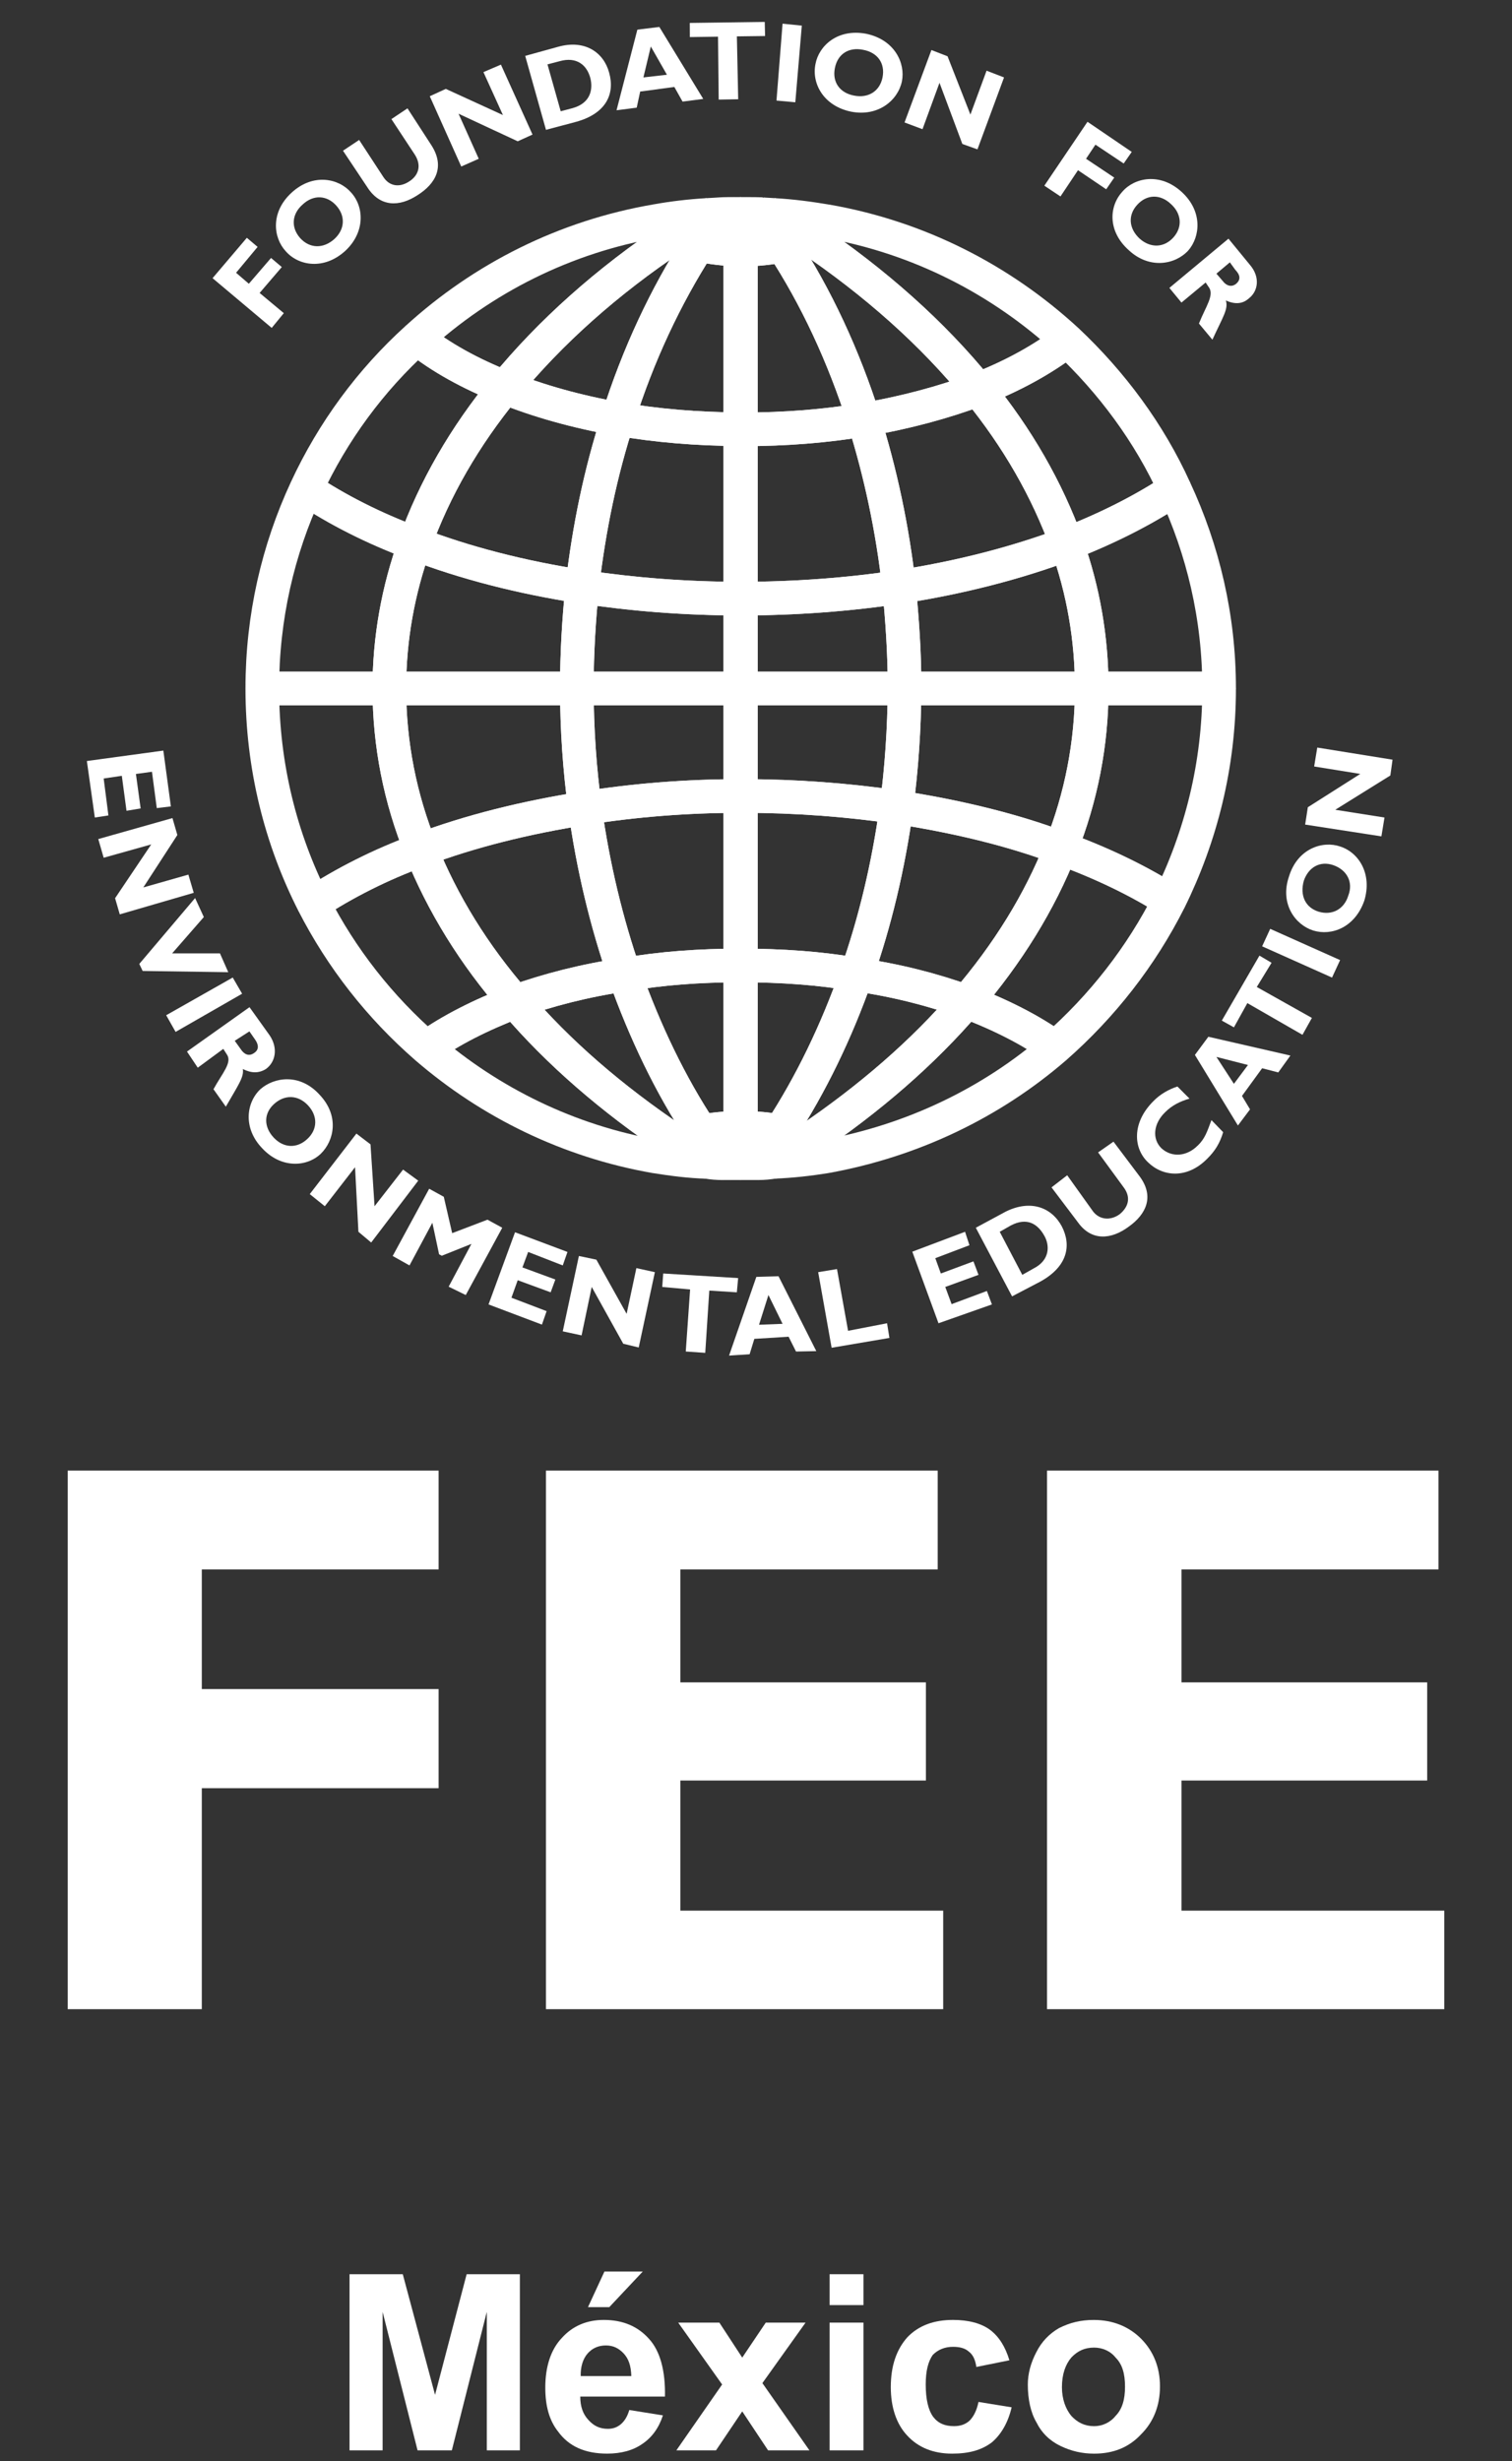
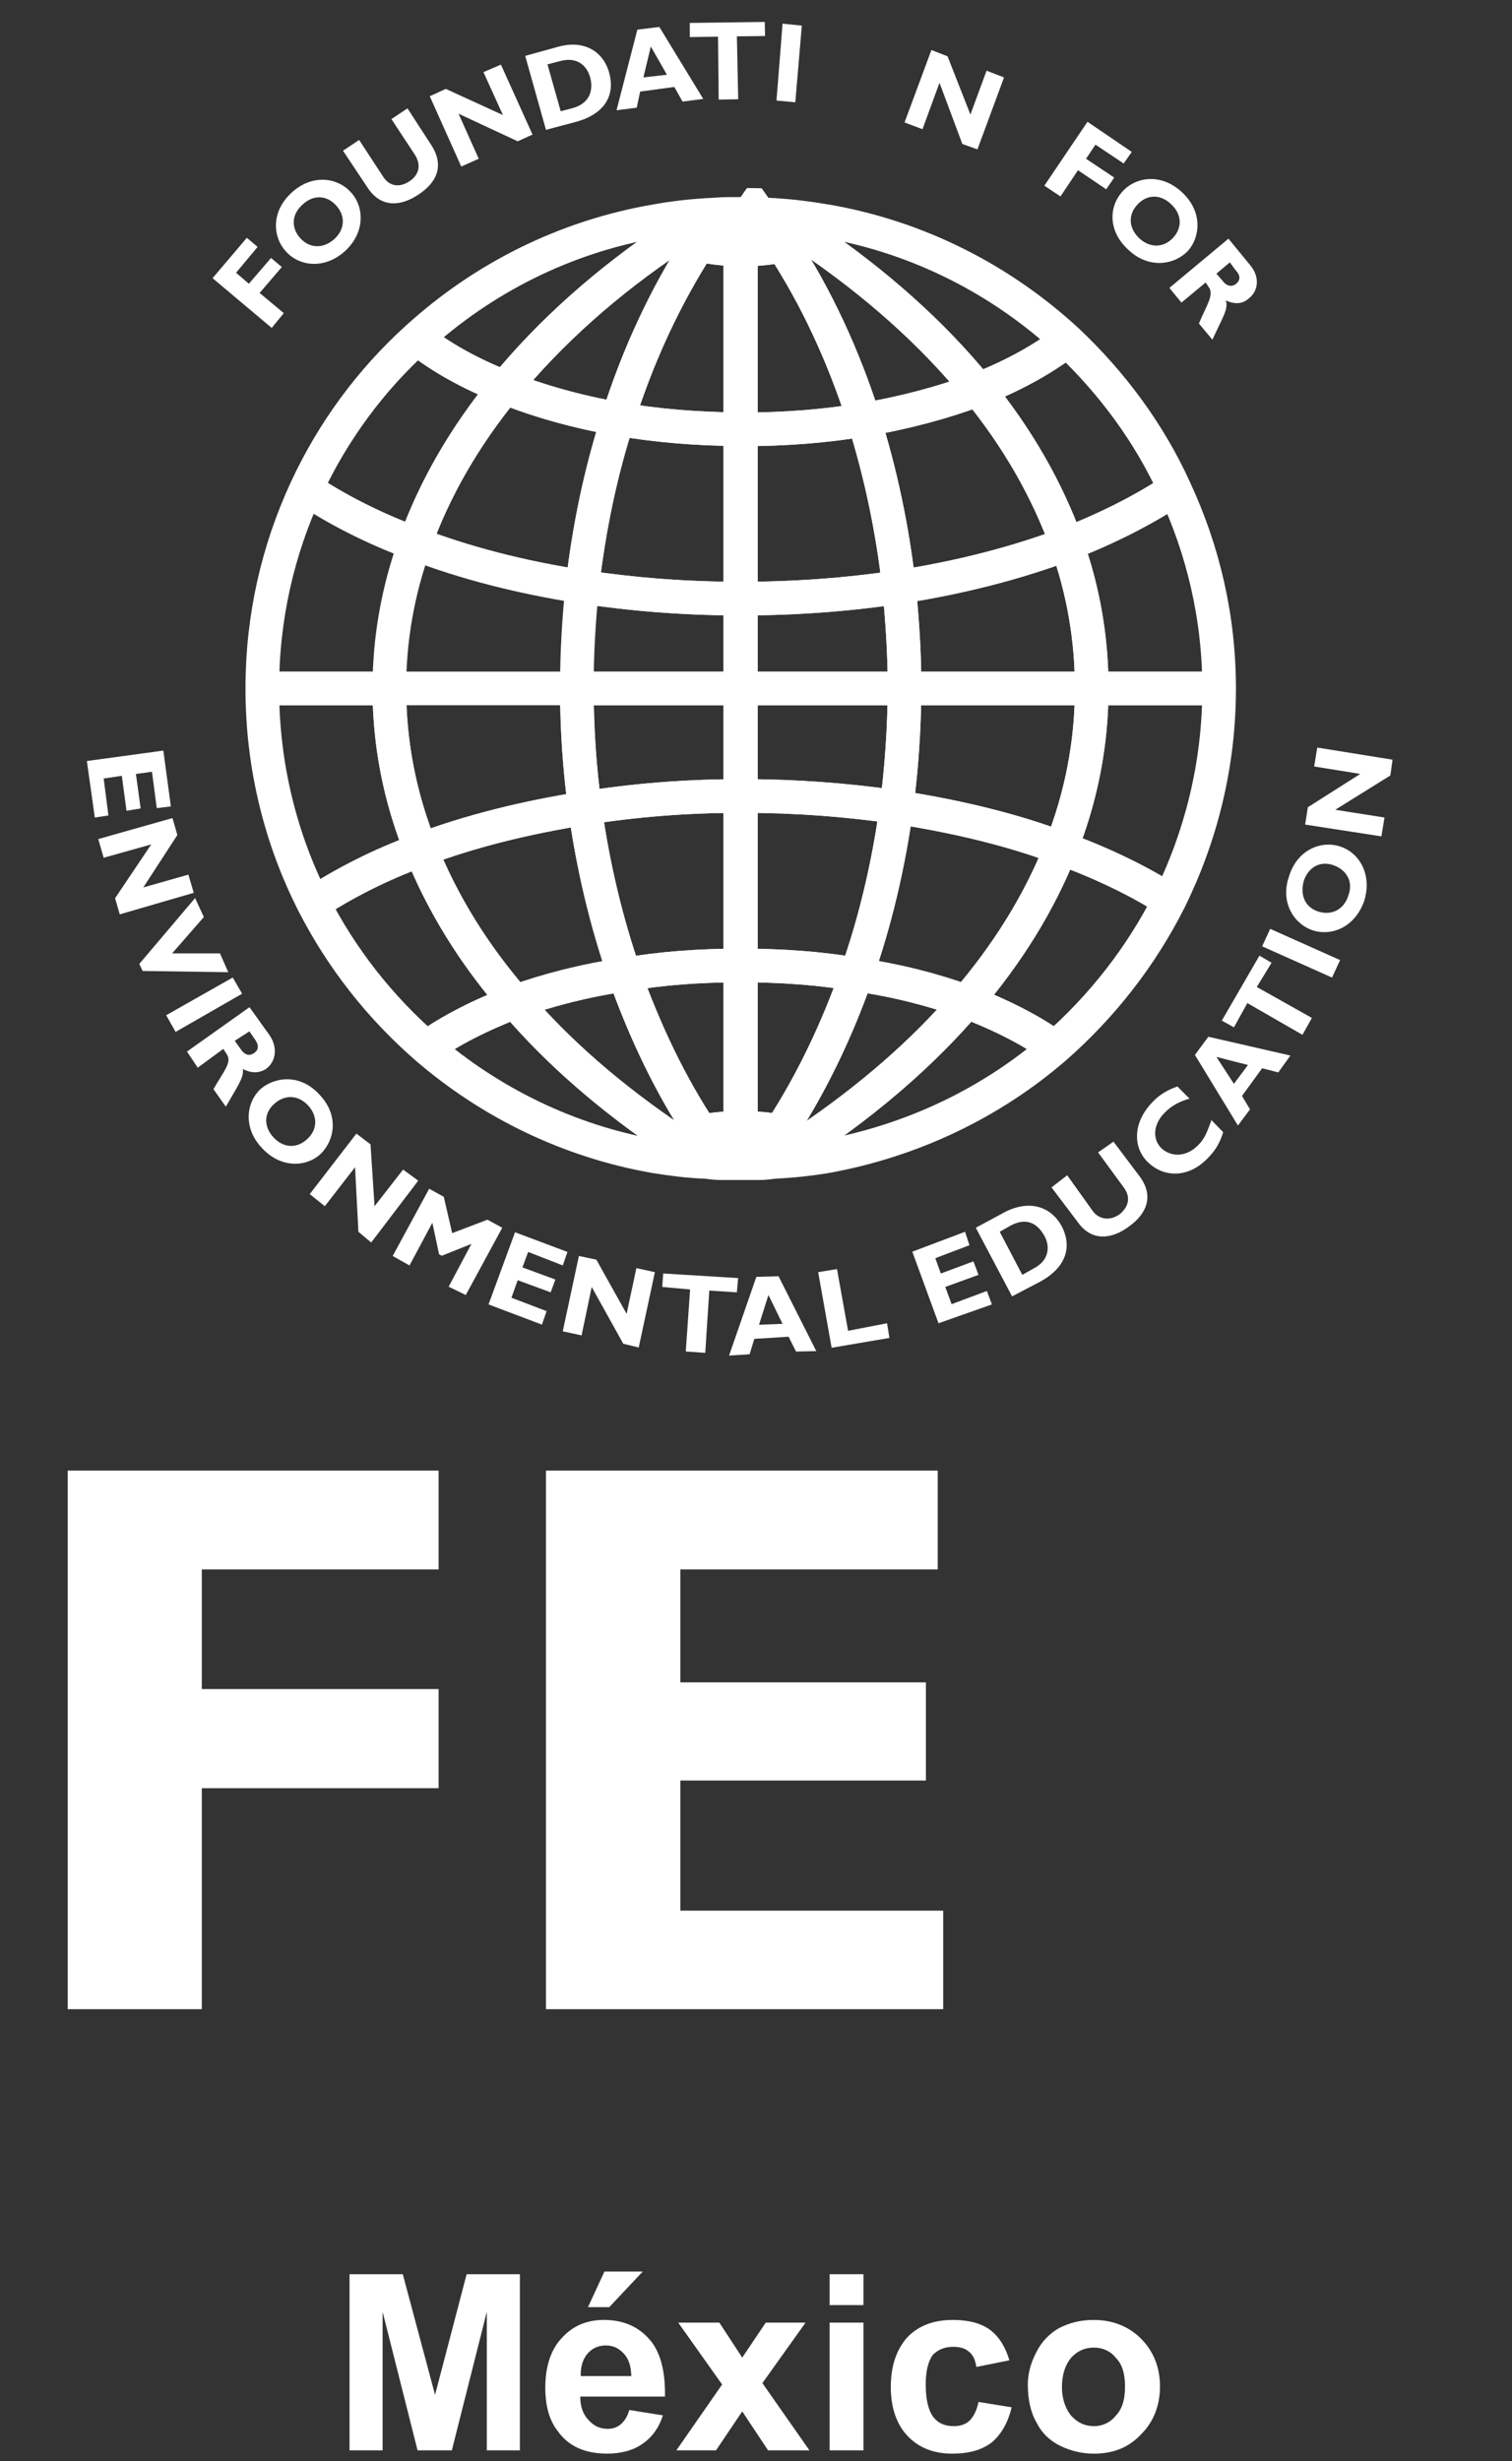
<svg xmlns="http://www.w3.org/2000/svg" version="1.2" baseProfile="tiny" id="Capa_1" x="0px" y="0px" width="67px" height="109px" viewBox="0 0 67 109" xml:space="preserve">
  <rect x="0" y="0" width="67" height="109" fill="#333333" stroke="none" />
  <g>
    <path fill="none" stroke="#040600" stroke-width="0.304" stroke-miterlimit="1" d="M53.839,30.608   c0,11.563-9.407,20.969-20.979,20.969c-11.586,0-20.982-9.405-20.982-20.969c0-11.599,9.396-20.984,20.982-20.984   C44.432,9.624,53.839,19.009,53.839,30.608z" />
    <polygon fill="#FFFFFF" points="11.415,10.935 10.461,12.081 11.027,12.567 12.01,11.425 12.487,11.828 11.504,12.975    12.576,13.869 12.04,14.523 9.419,12.32 10.938,10.532  " />
    <path fill="#FFFFFF" d="M15.287,11.122c-0.931,0.84-2.055,0.658-2.625,0.006c-0.563-0.61-0.682-1.742,0.271-2.606   c0.953-0.864,2.076-0.622,2.621,0C16.148,9.167,16.18,10.305,15.287,11.122 M13.41,9.058c-0.477,0.417-0.531,1.013-0.107,1.489   c0.42,0.462,1.019,0.477,1.507,0.045c0.477-0.432,0.506-1.027,0.089-1.489S13.887,8.611,13.41,9.058" />
    <path fill="#FFFFFF" d="M18.057,4.799l1.061,1.637c0.607,0.947,0.19,1.697-0.611,2.204c-0.816,0.536-1.67,0.536-2.236-0.357   l-1.072-1.608l0.715-0.477l1.072,1.639c0.268,0.417,0.715,0.476,1.132,0.208c0.387-0.238,0.596-0.668,0.268-1.189l-1.042-1.581   L18.057,4.799z" />
    <polygon fill="#FFFFFF" points="23.597,5.96 22.941,6.258 20.32,5.037 21.214,7.032 20.439,7.375 19.044,4.262 19.754,3.937    22.286,5.096 21.422,3.194 22.197,2.862  " />
    <path fill="#FFFFFF" d="M24.729,2.073c1.195-0.336,2.025,0.253,2.264,1.147c0.268,0.953-0.149,1.812-1.459,2.174l-1.34,0.357   l-0.921-3.276L24.729,2.073z M24.846,4.928l0.532-0.14c0.811-0.229,0.902-0.854,0.781-1.331c-0.149-0.565-0.596-0.965-1.37-0.744   L24.26,2.851L24.846,4.928z" />
    <path fill="#FFFFFF" d="M31.162,4.381L30.246,4.5l-0.364-0.648l-1.514,0.202l-0.154,0.714L27.32,4.884l0.923-3.571l0.974-0.119   L31.162,4.381z M28.839,2.059l-0.328,1.37l1.042-0.119L28.839,2.059z" />
    <polygon fill="#FFFFFF" points="33.902,1.595 32.653,1.611 32.711,4.396 31.847,4.411 31.817,1.624 30.569,1.642 30.566,1.016    33.887,0.971  " />
    <polygon fill="#FFFFFF" points="35.242,4.53 34.408,4.454 34.677,1.048 35.53,1.135  " />
-     <path fill="#FFFFFF" d="M37.715,4.946c-1.222-0.25-1.758-1.25-1.579-2.113c0.149-0.805,0.983-1.579,2.248-1.337   c1.267,0.265,1.743,1.307,1.581,2.11C39.785,4.454,38.906,5.178,37.715,4.946 M38.251,2.207c-0.641-0.132-1.132,0.183-1.255,0.805   c-0.126,0.617,0.212,1.102,0.846,1.221c0.633,0.127,1.142-0.19,1.265-0.804C39.23,2.805,38.889,2.326,38.251,2.207" />
    <polygon fill="#FFFFFF" points="43.313,6.615 42.644,6.377 41.631,3.667 40.878,5.722 40.082,5.424 41.273,2.216 41.988,2.493    43.001,5.074 43.717,3.131 44.491,3.429  " />
    <polygon fill="#FFFFFF" points="49.793,7.241 48.541,6.407 48.125,7.032 49.375,7.866 49.018,8.383 47.768,7.539 46.992,8.7    46.277,8.224 48.189,5.394 50.15,6.728  " />
    <path fill="#FFFFFF" d="M50.031,11.092c-0.953-0.84-0.895-1.948-0.299-2.6c0.537-0.626,1.668-0.864,2.621,0   c0.953,0.863,0.834,1.995,0.299,2.606C52.057,11.738,50.924,11.917,50.031,11.092 M51.877,9.028   c-0.477-0.447-1.072-0.417-1.488,0.047c-0.418,0.458-0.37,1.054,0.119,1.501c0.477,0.418,1.072,0.402,1.488-0.06   C52.414,10.049,52.354,9.452,51.877,9.028" />
    <path fill="#FFFFFF" d="M55.393,11.738c0.457,0.536,0.357,1.162-0.051,1.475c-0.267,0.245-0.605,0.283-1.021,0.094   c0.118,0.382-0.132,0.725-0.597,1.738l-0.596-0.715c0.297-0.756,0.715-1.281,0.416-1.639l-0.119-0.179l-1.072,0.889l-0.535-0.65   l2.618-2.18L55.393,11.738z M53.902,12.12l0.287,0.333c0.131,0.179,0.369,0.298,0.594,0.11c0.191-0.17,0.191-0.369-0.047-0.616   l-0.238-0.328L53.902,12.12z" />
    <polygon fill="#FFFFFF" points="4.202,36.208 3.849,33.705 7.238,33.243 7.572,35.716 6.947,35.79 6.734,34.181 6.023,34.278    6.232,35.805 5.606,35.909 5.398,34.36 4.594,34.479 4.804,36.115  " />
    <polygon fill="#FFFFFF" points="5.307,40.496 5.1,39.781 6.702,37.398 4.594,37.989 4.355,37.161 7.642,36.232 7.859,36.982    6.351,39.304 8.347,38.736 8.585,39.542  " />
    <polygon fill="#FFFFFF" points="6.321,43.003 6.172,42.692 8.645,39.774 9.032,40.615 7.628,42.224 9.747,42.224 10.115,43.058     " />
    <polygon fill="#FFFFFF" points="7.781,45.702 7.364,44.964 10.313,43.294 10.729,44.011  " />
    <path fill="#FFFFFF" d="M11.951,45.858c0.387,0.579,0.248,1.19-0.169,1.488c-0.307,0.19-0.635,0.195-1.022,0   c0.06,0.358-0.208,0.716-0.753,1.668L9.46,48.241c0.39-0.715,0.853-1.192,0.584-1.554l-0.149-0.233l-1.132,0.833l-0.477-0.714   l2.77-1.966L11.951,45.858z M10.402,46.096l0.268,0.373c0.14,0.218,0.357,0.341,0.596,0.163c0.208-0.136,0.208-0.357,0.03-0.601   l-0.244-0.352L10.402,46.096z" />
    <path fill="#FFFFFF" d="M11.623,50.861c-0.864-0.894-0.715-2.025-0.085-2.621c0.611-0.537,1.746-0.715,2.617,0.238   c0.894,0.938,0.655,2.04,0.06,2.621C13.589,51.695,12.457,51.755,11.623,50.861 M13.648,48.955c-0.447-0.476-1.042-0.48-1.503-0.06   c-0.463,0.417-0.463,1.012-0.016,1.489c0.447,0.477,1.042,0.483,1.489,0.06C14.071,50.027,14.091,49.432,13.648,48.955" />
    <polygon fill="#FFFFFF" points="16.448,55.03 15.882,54.555 15.733,51.695 14.393,53.423 13.726,52.886 15.793,50.206    16.418,50.683 16.597,53.423 17.861,51.8 18.533,52.291  " />
    <polygon fill="#FFFFFF" points="21.601,54.019 22.256,54.376 20.639,57.356 19.881,56.986 20.89,55.091 19.576,55.616    19.457,55.553 19.159,54.155 18.146,56.045 17.401,55.627 19.018,52.648 19.665,53.005 20.037,54.615  " />
    <polygon fill="#FFFFFF" points="24.014,58.666 21.648,57.772 22.822,54.576 25.146,55.448 24.937,56.045 23.404,55.448    23.15,56.133 24.609,56.669 24.401,57.236 22.941,56.7 22.663,57.475 24.222,58.07  " />
    <polygon fill="#FFFFFF" points="28.303,59.679 27.618,59.513 26.22,56.998 25.771,59.143 24.937,58.964 25.652,55.627    26.426,55.789 27.767,58.189 28.199,56.164 29.019,56.343  " />
    <polygon fill="#FFFFFF" points="32.651,57.236 31.43,57.159 31.251,59.917 30.388,59.857 30.58,57.109 29.345,56.998    29.389,56.402 32.709,56.605  " />
    <path fill="#FFFFFF" d="M36.172,59.84l-0.899,0.018l-0.328-0.655l-1.519,0.094l-0.209,0.681l-0.911,0.06l1.209-3.486l0.983-0.028   L36.172,59.84z M34.051,57.355l-0.417,1.317l1.043-0.04L34.051,57.355z" />
    <polygon fill="#FFFFFF" points="39.412,59.256 36.851,59.691 36.255,56.343 37.089,56.206 37.58,58.94 39.308,58.606  " />
    <polygon fill="#FFFFFF" points="43.954,57.772 41.587,58.606 40.426,55.436 42.764,54.555 42.958,55.15 41.445,55.724    41.691,56.402 43.135,55.865 43.359,56.462 41.887,56.998 42.168,57.759 43.731,57.177  " />
    <path fill="#FFFFFF" d="M44.567,53.661c1.114-0.55,2.039-0.179,2.485,0.656c0.443,0.863,0.238,1.788-0.953,2.443l-1.252,0.655   l-1.607-3.039L44.567,53.661z M45.3,56.462l0.502-0.283c0.734-0.373,0.714-1.028,0.476-1.445c-0.297-0.536-0.775-0.834-1.488-0.458   L44.3,54.555L45.3,56.462z" />
    <path fill="#FFFFFF" d="M49.341,50.563l1.167,1.549c0.654,0.893,0.272,1.668-0.477,2.205c-0.793,0.596-1.668,0.655-2.264-0.179   l-1.172-1.55l0.695-0.536l1.15,1.608c0.279,0.357,0.756,0.417,1.172,0.119c0.357-0.291,0.537-0.715,0.18-1.192l-1.133-1.548   L49.341,50.563z" />
    <path fill="#FFFFFF" d="M54.201,50.144c-0.145,0.479-0.35,0.822-0.708,1.177c-0.901,0.91-1.979,0.791-2.628,0.151   c-0.646-0.617-0.715-1.744,0.238-2.696c0.297-0.312,0.698-0.536,1.072-0.655l0.535,0.536c-0.416,0.119-0.773,0.297-1.072,0.595   c-0.535,0.512-0.596,1.191-0.169,1.608c0.464,0.417,1.122,0.358,1.599-0.119c0.33-0.306,0.429-0.642,0.614-1.132L54.201,50.144z" />
    <path fill="#FFFFFF" d="M57.18,46.75l-0.537,0.747l-0.715-0.185l-0.893,1.226l0.357,0.595l-0.537,0.714l-1.906-3.125l0.596-0.805   L57.18,46.75z M53.902,46.81l0.775,1.192l0.623-0.834L53.902,46.81z" />
    <polygon fill="#FFFFFF" points="56.346,42.641 55.691,43.713 58.133,45.083 57.715,45.831 55.273,44.427 54.678,45.5    54.141,45.202 55.809,42.324  " />
    <polygon fill="#FFFFFF" points="59.383,42.522 59.025,43.296 55.928,41.912 56.285,41.138  " />
    <path fill="#FFFFFF" d="M60.455,39.89c-0.416,1.188-1.445,1.572-2.264,1.322c-0.802-0.253-1.488-1.192-1.072-2.397   c0.379-1.237,1.49-1.591,2.264-1.325C60.217,37.756,60.813,38.708,60.455,39.89 M57.775,39.007c-0.18,0.644,0.059,1.183,0.654,1.37   c0.596,0.179,1.133-0.104,1.318-0.715c0.23-0.597-0.066-1.134-0.662-1.344C58.49,38.113,57.981,38.411,57.775,39.007" />
    <polygon fill="#FFFFFF" points="61.707,33.646 61.609,34.346 59.169,35.864 61.35,36.208 61.213,37.042 57.834,36.52    57.953,35.752 60.277,34.276 58.233,33.947 58.371,33.109  " />
    <path fill="none" stroke="#FFFFFF" stroke-width="1.49" stroke-miterlimit="1" d="M48.377,30.489L48.377,30.489h5.645   c0-3.157-0.715-6.136-1.965-8.817c-1.371,0.908-2.979,1.728-4.786,2.425C48.006,26.145,48.377,28.288,48.377,30.489z" />
    <path fill="none" stroke="#FFFFFF" stroke-width="1.49" stroke-miterlimit="1" d="M47.012,37.563   c1.828,0.665,3.436,1.444,4.807,2.313c1.397-2.834,2.203-5.992,2.203-9.387h-5.645C48.377,32.93,47.911,35.303,47.012,37.563z" />
    <path fill="none" stroke="#FFFFFF" stroke-width="1.49" stroke-miterlimit="1" d="M40.082,30.414c0,0.015,0,0.06,0,0.075h8.295   l0,0c0-2.201-0.371-4.344-1.106-6.392c-2.229,0.836-4.737,1.487-7.433,1.899C39.979,27.436,40.082,28.897,40.082,30.414z" />
    <path fill="none" stroke="#FFFFFF" stroke-width="1.49" stroke-miterlimit="1" d="M39.727,35.745   c2.636,0.403,5.121,0.998,7.285,1.818c0.899-2.26,1.365-4.633,1.365-7.074h-8.295C40.074,32.286,39.948,34.056,39.727,35.745z" />
    <path fill="none" stroke="#FFFFFF" stroke-width="1.49" stroke-miterlimit="1" d="M32.83,30.489h7.252c0-0.015,0-0.06,0-0.075   c0-1.519-0.104-2.979-0.244-4.417c-2.213,0.334-4.565,0.515-7.008,0.515V30.489z" />
    <path fill="none" stroke="#FFFFFF" stroke-width="1.49" stroke-miterlimit="1" d="M32.83,30.489v4.765c0.032,0,0.078,0,0.119,0   c2.353,0,4.616,0.178,6.777,0.491c0.222-1.689,0.348-3.459,0.355-5.256H32.83L32.83,30.489z" />
    <path fill="none" stroke="#FFFFFF" stroke-width="1.49" stroke-miterlimit="1" d="M17.252,30.489   c0-2.205,0.387-4.349,1.132-6.414c-1.826-0.675-3.455-1.509-4.816-2.417c-1.25,2.69-1.945,5.674-1.945,8.832H17.252L17.252,30.489z   " />
    <path fill="none" stroke="#FFFFFF" stroke-width="1.49" stroke-miterlimit="1" d="M17.252,30.489h-5.629   c0,3.44,0.814,6.665,2.264,9.517c1.37-0.894,2.962-1.713,4.766-2.368C17.729,35.358,17.252,32.962,17.252,30.489z" />
-     <path fill="none" stroke="#FFFFFF" stroke-width="1.49" stroke-miterlimit="1" d="M25.563,30.414   c0-1.517,0.089-2.979,0.238-4.426c-2.71-0.417-5.212-1.063-7.417-1.913c-0.745,2.065-1.132,4.209-1.132,6.414l0,0h8.31   C25.563,30.474,25.563,30.429,25.563,30.414z" />
    <path fill="none" stroke="#FFFFFF" stroke-width="1.49" stroke-miterlimit="1" d="M25.563,30.489h-8.31   c0,2.473,0.477,4.87,1.4,7.148c2.174-0.821,4.617-1.43,7.268-1.847C25.686,34.062,25.563,32.307,25.563,30.489z" />
    <path fill="none" stroke="#FFFFFF" stroke-width="1.49" stroke-miterlimit="1" d="M32.8,30.489v-3.977   c-2.442,0-4.791-0.188-7-0.524c-0.149,1.448-0.238,2.908-0.238,4.426c0,0.015,0,0.06,0,0.075H32.8L32.8,30.489z" />
    <polygon fill="none" stroke="#FFFFFF" stroke-width="1.49" stroke-miterlimit="1" points="32.83,26.512 32.83,26.512    32.8,26.512 32.8,30.489 32.83,30.489  " />
    <rect x="32.8" y="30.489" fill="none" stroke="#FFFFFF" stroke-width="1.49" stroke-miterlimit="1" width="0.03" height="0" />
    <path fill="none" stroke="#FFFFFF" stroke-width="1.49" stroke-miterlimit="1" d="M32.8,30.489h-7.238   c0,1.818,0.123,3.573,0.357,5.301c2.174-0.348,4.498-0.536,6.88-0.536V30.489z" />
    <rect x="32.8" y="30.489" fill="none" stroke="#FFFFFF" stroke-width="1.49" stroke-miterlimit="1" width="0.03" height="4.765" />
    <path fill="none" stroke="#FFFFFF" stroke-width="1.49" stroke-miterlimit="1" d="M42.822,44.368   c1.49,0.56,2.859,1.252,3.933,2.026c2.085-1.829,3.812-4.038,5.063-6.518c-1.371-0.869-2.979-1.65-4.807-2.313   C46.066,39.96,44.651,42.239,42.822,44.368z" />
    <path fill="none" stroke="#FFFFFF" stroke-width="1.49" stroke-miterlimit="1" d="M37.953,43.163   c1.773,0.253,3.385,0.669,4.869,1.205c1.829-2.128,3.244-4.408,4.189-6.805c-2.164-0.82-4.65-1.415-7.285-1.818   C39.367,38.352,38.772,40.852,37.953,43.163z" />
    <path fill="none" stroke="#FFFFFF" stroke-width="1.49" stroke-miterlimit="1" d="M32.83,35.254v7.506   c1.787,0,3.515,0.119,5.123,0.403c0.819-2.309,1.414-4.811,1.773-7.417c-2.161-0.313-4.425-0.491-6.777-0.491   C32.908,35.254,32.862,35.254,32.83,35.254z" />
    <path fill="none" stroke="#FFFFFF" stroke-width="1.49" stroke-miterlimit="1" d="M18.891,46.394   c1.09-0.774,2.413-1.443,3.932-2.024c-1.817-2.086-3.217-4.35-4.17-6.732c-1.804,0.655-3.396,1.475-4.766,2.368   C15.138,42.448,16.835,44.606,18.891,46.394z" />
    <path fill="none" stroke="#FFFFFF" stroke-width="1.49" stroke-miterlimit="1" d="M25.92,35.79   c-2.651,0.417-5.093,1.026-7.268,1.847c0.953,2.382,2.353,4.646,4.17,6.73c1.459-0.522,3.098-0.946,4.855-1.201   C26.873,40.854,26.277,38.371,25.92,35.79z" />
    <path fill="none" stroke="#FFFFFF" stroke-width="1.49" stroke-miterlimit="1" d="M32.8,35.254c-2.383,0-4.706,0.188-6.88,0.536   c0.357,2.581,0.953,5.063,1.757,7.377c1.608-0.283,3.336-0.407,5.123-0.407V35.254z" />
    <polygon fill="none" stroke="#FFFFFF" stroke-width="1.49" stroke-miterlimit="1" points="32.8,35.254 32.8,42.76 32.83,42.76    32.83,42.76 32.83,35.254  " />
    <path fill="none" stroke="#FFFFFF" stroke-width="1.49" stroke-miterlimit="1" d="M35.809,50.504   c0.387,0.179,0.685,0.417,0.804,0.711c3.829-0.696,7.321-2.379,10.143-4.822c-1.073-0.774-2.442-1.464-3.933-2.026   C40.901,46.615,38.533,48.658,35.809,50.504z" />
    <path fill="none" stroke="#FFFFFF" stroke-width="1.49" stroke-miterlimit="1" d="M34.578,50.1   c0.463,0.106,0.876,0.225,1.23,0.404c2.725-1.846,5.093-3.889,7.014-6.136c-1.482-0.536-3.096-0.952-4.869-1.205   C37.068,45.679,35.928,48.039,34.578,50.1z" />
    <path fill="none" stroke="#FFFFFF" stroke-width="1.49" stroke-miterlimit="1" d="M32.83,42.76v7.188   c0.625,0,1.221,0.066,1.748,0.153c1.35-2.061,2.49-4.421,3.375-6.938C36.345,42.879,34.617,42.76,32.83,42.76z" />
    <path fill="none" stroke="#FFFFFF" stroke-width="1.49" stroke-miterlimit="1" d="M29.852,50.504   c-2.74-1.846-5.099-3.872-7.029-6.134c-1.519,0.581-2.842,1.25-3.932,2.024c2.83,2.442,6.314,4.156,10.155,4.826   C29.167,50.929,29.435,50.691,29.852,50.504z" />
    <path fill="none" stroke="#FFFFFF" stroke-width="1.49" stroke-miterlimit="1" d="M29.852,50.504   c0.328-0.178,0.745-0.298,1.217-0.396c-1.366-2.059-2.498-4.429-3.392-6.941c-1.757,0.254-3.396,0.679-4.855,1.203   C24.752,46.632,27.111,48.658,29.852,50.504z" />
    <path fill="none" stroke="#FFFFFF" stroke-width="1.49" stroke-miterlimit="1" d="M27.677,43.167   c0.894,2.512,2.025,4.883,3.392,6.941c0.51-0.089,1.106-0.155,1.731-0.161V42.76C31.013,42.76,29.286,42.882,27.677,43.167z" />
    <path fill="none" stroke="#FFFFFF" stroke-width="1.49" stroke-miterlimit="1" d="M32.83,42.76c-0.005,0-0.03,0-0.03,0v7.188   h0.03l0,0V42.76L32.83,42.76z" />
    <path fill="#FFFFFF" d="M35.809,50.504c-0.507,0.335-1.013,0.656-1.52,0.954c0.774-0.031,1.566-0.119,2.323-0.242   C36.493,50.921,36.195,50.683,35.809,50.504" />
    <path fill="none" stroke="#FFFFFF" stroke-width="1.49" stroke-miterlimit="1" d="M35.809,50.504   c-0.507,0.335-1.013,0.656-1.52,0.954c0.774-0.031,1.566-0.119,2.323-0.242C36.493,50.921,36.195,50.683,35.809,50.504z" />
    <path fill="#FFFFFF" d="M34.578,50.1c-0.318,0.481-0.646,0.946-0.974,1.417c0.236,0,0.446-0.019,0.685-0.06   c0.507-0.298,1.013-0.619,1.52-0.954C35.454,50.325,35.041,50.206,34.578,50.1" />
    <path fill="none" stroke="#FFFFFF" stroke-width="1.49" stroke-miterlimit="1" d="M34.578,50.1   c-0.318,0.481-0.646,0.946-0.974,1.417c0.236,0,0.446-0.019,0.685-0.06c0.507-0.298,1.013-0.619,1.52-0.954   C35.454,50.325,35.041,50.206,34.578,50.1z" />
    <path fill="#99989D" d="M32.83,51.517c0.06,0,0.108,0,0.149,0c0.089,0,0.178,0,0.268,0c-0.149-0.179-0.268-0.357-0.417-0.563   V51.517z" />
    <path fill="none" stroke="#FFFFFF" stroke-width="1.49" stroke-miterlimit="1" d="M32.83,51.517c0.06,0,0.108,0,0.149,0   c0.089,0,0.178,0,0.268,0c-0.149-0.179-0.268-0.357-0.417-0.563V51.517z" />
    <path fill="#FFFFFF" d="M32.83,49.947v0.974v0.035c0.149,0.204,0.268,0.382,0.417,0.561c0.119,0,0.238,0,0.357,0   c0.327-0.471,0.655-0.936,0.974-1.417C34.051,50.013,33.455,49.947,32.83,49.947" />
    <path fill="none" stroke="#FFFFFF" stroke-width="1.49" stroke-miterlimit="1" d="M32.83,49.947v0.974v0.035   c0.149,0.204,0.268,0.382,0.417,0.561c0.119,0,0.238,0,0.357,0c0.327-0.471,0.655-0.936,0.974-1.417   C34.051,50.013,33.455,49.947,32.83,49.947z" />
    <path fill="#FFFFFF" d="M29.046,51.219c0.746,0.119,1.521,0.221,2.3,0.242c-0.512-0.302-1.018-0.608-1.495-0.958   C29.435,50.691,29.167,50.929,29.046,51.219" />
    <path fill="none" stroke="#FFFFFF" stroke-width="1.49" stroke-miterlimit="1" d="M29.046,51.219   c0.746,0.119,1.521,0.221,2.3,0.242c-0.512-0.302-1.018-0.608-1.495-0.958C29.435,50.691,29.167,50.929,29.046,51.219z" />
    <path fill="#FFFFFF" d="M29.852,50.504c0.477,0.35,0.983,0.656,1.495,0.958c0.232,0.041,0.457,0.056,0.679,0.056   c-0.328-0.463-0.655-0.924-0.957-1.409C30.596,50.206,30.179,50.326,29.852,50.504" />
    <path fill="none" stroke="#FFFFFF" stroke-width="1.49" stroke-miterlimit="1" d="M29.852,50.504   c0.477,0.35,0.983,0.656,1.495,0.958c0.232,0.041,0.457,0.056,0.679,0.056c-0.328-0.463-0.655-0.924-0.957-1.409   C30.596,50.206,30.179,50.326,29.852,50.504z" />
    <path fill="#99989D" d="M32.8,50.964c-0.141,0.196-0.268,0.375-0.417,0.553c0.089,0,0.179,0,0.268,0c0.06,0,0.119,0,0.179,0l0,0   c0,0-0.028,0-0.03,0V50.964z" />
    <path fill="none" stroke="#FFFFFF" stroke-width="1.49" stroke-miterlimit="1" d="M32.8,50.964   c-0.141,0.196-0.268,0.375-0.417,0.553c0.089,0,0.179,0,0.268,0c0.06,0,0.119,0,0.179,0l0,0c0,0-0.028,0-0.03,0V50.964z" />
    <path fill="#99989D" d="M32.822,50.921c-0.02,0-0.021,0.017-0.021,0.042v0.553c0.001,0,0.03,0,0.03,0v-0.563   C32.83,50.935,32.83,50.921,32.822,50.921" />
    <path fill="none" stroke="#FFFFFF" stroke-width="1.49" stroke-miterlimit="1" d="M32.822,50.921   c-0.02,0-0.021,0.017-0.021,0.042v0.553c0.001,0,0.03,0,0.03,0v-0.563C32.83,50.935,32.83,50.921,32.822,50.921z" />
    <path fill="#99989D" d="M32.83,50.954v-0.033c0,0,0,0-0.008,0C32.83,50.921,32.83,50.935,32.83,50.954" />
    <path fill="none" stroke="#FFFFFF" stroke-width="1.49" stroke-miterlimit="1" d="M32.83,50.954v-0.033c0,0,0,0-0.008,0   C32.83,50.921,32.83,50.935,32.83,50.954z" />
    <path fill="#FFFFFF" d="M32.8,50.921v-0.974c-0.625,0.006-1.221,0.072-1.731,0.161c0.301,0.484,0.629,0.946,0.957,1.409   c0.119,0,0.238,0,0.357,0c0.149-0.179,0.276-0.357,0.417-0.553V50.921z" />
    <path fill="none" stroke="#FFFFFF" stroke-width="1.49" stroke-miterlimit="1" d="M32.8,50.921v-0.974   c-0.625,0.006-1.221,0.072-1.731,0.161c0.301,0.484,0.629,0.946,0.957,1.409c0.119,0,0.238,0,0.357,0   c0.149-0.179,0.276-0.357,0.417-0.553V50.921z" />
    <path fill="#99989D" d="M32.8,50.964c0-0.025,0.002-0.042,0.022-0.042c-0.02,0-0.022,0-0.022,0V50.964z" />
    <path fill="none" stroke="#FFFFFF" stroke-width="1.49" stroke-miterlimit="1" d="M32.8,50.964c0-0.025,0.002-0.042,0.022-0.042   c-0.02,0-0.022,0-0.022,0V50.964z" />
    <path fill="#99989D" d="M32.8,49.947v0.974c0,0,0.002,0,0.022,0c0.008,0,0.008,0,0.008,0v-0.974l0,0H32.8z" />
    <path fill="none" stroke="#FFFFFF" stroke-width="1.49" stroke-miterlimit="1" d="M32.8,49.947v0.974c0,0,0.002,0,0.022,0   c0.008,0,0.008,0,0.008,0v-0.974l0,0H32.8z" />
    <path fill="none" stroke="#FFFFFF" stroke-width="1.49" stroke-miterlimit="1" d="M47.291,15.086   c-1.072,0.822-2.409,1.567-3.952,2.163c1.747,2.145,3.058,4.425,3.932,6.848c1.808-0.698,3.415-1.517,4.786-2.425   C50.924,19.17,49.256,16.936,47.291,15.086z" />
    <path fill="none" stroke="#FFFFFF" stroke-width="1.49" stroke-miterlimit="1" d="M39.838,25.997   c2.695-0.412,5.204-1.063,7.434-1.899c-0.875-2.423-2.186-4.704-3.934-6.848c-1.523,0.568-3.211,1.027-5.058,1.339   C39.012,20.912,39.547,23.399,39.838,25.997z" />
    <path fill="none" stroke="#FFFFFF" stroke-width="1.49" stroke-miterlimit="1" d="M32.83,19.012v7.5   c2.442,0,4.795-0.181,7.008-0.515c-0.291-2.597-0.826-5.084-1.558-7.41c-1.675,0.285-3.48,0.428-5.331,0.428   C32.908,19.015,32.862,19.012,32.83,19.012z" />
    <path fill="none" stroke="#FFFFFF" stroke-width="1.49" stroke-miterlimit="1" d="M22.372,17.159   c-1.545-0.609-2.856-1.34-3.898-2.174c-2.055,1.861-3.723,4.125-4.906,6.672c1.362,0.908,2.99,1.742,4.817,2.417   C19.248,21.657,20.588,19.334,22.372,17.159z" />
    <path fill="none" stroke="#FFFFFF" stroke-width="1.49" stroke-miterlimit="1" d="M27.379,18.556   c-1.847-0.328-3.527-0.801-5.008-1.397c-1.783,2.175-3.124,4.498-3.987,6.916c2.204,0.851,4.706,1.496,7.417,1.913   C26.099,23.385,26.621,20.893,27.379,18.556z" />
    <path fill="none" stroke="#FFFFFF" stroke-width="1.49" stroke-miterlimit="1" d="M32.8,19.009   c-1.906-0.003-3.723-0.161-5.421-0.453c-0.759,2.336-1.281,4.829-1.579,7.432c2.209,0.335,4.557,0.524,7,0.524V19.009z" />
    <polygon fill="none" stroke="#FFFFFF" stroke-width="1.49" stroke-miterlimit="1" points="32.83,26.512 32.83,19.012    32.8,19.009 32.8,26.512 32.83,26.512  " />
    <path fill="none" stroke="#FFFFFF" stroke-width="1.49" stroke-miterlimit="1" d="M35.809,10.501   c2.979,2.011,5.525,4.275,7.53,6.748c1.544-0.596,2.88-1.341,3.952-2.163c-2.92-2.693-6.568-4.569-10.633-5.284   C36.523,10.07,36.226,10.309,35.809,10.501z" />
    <path fill="none" stroke="#FFFFFF" stroke-width="1.49" stroke-miterlimit="1" d="M35.809,10.501   c-0.314,0.15-0.686,0.269-1.132,0.374c1.489,2.278,2.703,4.885,3.604,7.713c1.847-0.312,3.534-0.771,5.059-1.339   C41.334,14.776,38.787,12.513,35.809,10.501z" />
    <path fill="none" stroke="#FFFFFF" stroke-width="1.49" stroke-miterlimit="1" d="M32.949,19.015c1.85,0,3.656-0.143,5.331-0.427   c-0.901-2.828-2.114-5.435-3.604-7.713c-0.536,0.109-1.144,0.179-1.792,0.179c-0.025,0-0.027,0-0.055,0v7.958   C32.861,19.012,32.908,19.015,32.949,19.015z" />
    <path fill="none" stroke="#FFFFFF" stroke-width="1.49" stroke-miterlimit="1" d="M29.881,10.473   c-0.387-0.193-0.67-0.432-0.796-0.686c-4.055,0.691-7.699,2.542-10.611,5.199c1.042,0.834,2.353,1.564,3.899,2.174   C24.371,14.717,26.903,12.458,29.881,10.473z" />
    <path fill="none" stroke="#FFFFFF" stroke-width="1.49" stroke-miterlimit="1" d="M30.957,10.845   c-0.417-0.092-0.777-0.229-1.075-0.372c-2.979,1.985-5.51,4.244-7.509,6.687c1.481,0.596,3.16,1.069,5.007,1.397   C28.273,15.715,29.494,13.124,30.957,10.845z" />
    <path fill="none" stroke="#FFFFFF" stroke-width="1.49" stroke-miterlimit="1" d="M32.8,11.054   c-0.66-0.01-1.288-0.09-1.844-0.209c-1.462,2.279-2.684,4.87-3.577,7.711c1.698,0.292,3.515,0.45,5.421,0.453V11.054z" />
    <rect x="32.8" y="11.054" fill="none" stroke="#FFFFFF" stroke-width="1.49" stroke-miterlimit="1" width="0.03" height="7.958" />
    <path fill="#FFFFFF" d="M36.658,9.803c-0.781-0.133-1.564-0.238-2.369-0.283c0.507,0.312,1.013,0.647,1.52,0.981   C36.226,10.309,36.523,10.07,36.658,9.803" />
    <path fill="none" stroke="#FFFFFF" stroke-width="1.49" stroke-miterlimit="1" d="M36.658,9.803   c-0.781-0.133-1.564-0.238-2.369-0.283c0.507,0.312,1.013,0.647,1.52,0.981C36.226,10.309,36.523,10.07,36.658,9.803z" />
    <path fill="#FFFFFF" d="M35.809,10.501c-0.507-0.334-1.013-0.669-1.52-0.981c-0.179-0.015-0.357-0.015-0.536-0.035   c0.328,0.452,0.626,0.914,0.924,1.39C35.123,10.771,35.494,10.651,35.809,10.501" />
    <path fill="none" stroke="#FFFFFF" stroke-width="1.49" stroke-miterlimit="1" d="M35.809,10.501   c-0.507-0.334-1.013-0.669-1.52-0.981c-0.179-0.015-0.357-0.015-0.536-0.035c0.328,0.452,0.626,0.914,0.924,1.39   C35.123,10.771,35.494,10.651,35.809,10.501z" />
    <path fill="#99989D" d="M32.83,9.862c0.089-0.131,0.179-0.269,0.268-0.388c-0.029,0-0.07,0-0.119,0c-0.06,0-0.119,0-0.179,0l0,0   c0.001,0,0.03,0,0.03,0V9.862z" />
    <path fill="none" stroke="#FFFFFF" stroke-width="1.49" stroke-miterlimit="1" d="M32.83,9.862   c0.089-0.131,0.179-0.269,0.268-0.388c-0.029,0-0.07,0-0.119,0c-0.06,0-0.119,0-0.179,0l0,0c0.001,0,0.03,0,0.03,0V9.862z" />
-     <path fill="#FFFFFF" d="M32.83,9.909v1.145c0.028,0,0.03,0,0.055,0c0.647,0,1.255-0.07,1.792-0.179   c-0.298-0.477-0.596-0.938-0.924-1.391c-0.208-0.009-0.435-0.009-0.655-0.009c-0.089,0.119-0.178,0.255-0.268,0.388V9.909z" />
+     <path fill="#FFFFFF" d="M32.83,9.909c0.028,0,0.03,0,0.055,0c0.647,0,1.255-0.07,1.792-0.179   c-0.298-0.477-0.596-0.938-0.924-1.391c-0.208-0.009-0.435-0.009-0.655-0.009c-0.089,0.119-0.178,0.255-0.268,0.388V9.909z" />
    <path fill="none" stroke="#FFFFFF" stroke-width="1.49" stroke-miterlimit="1" d="M32.83,9.909v1.145c0.028,0,0.03,0,0.055,0   c0.647,0,1.255-0.07,1.792-0.179c-0.298-0.477-0.596-0.938-0.924-1.391c-0.208-0.009-0.435-0.009-0.655-0.009   c-0.089,0.119-0.178,0.255-0.268,0.388V9.909z" />
    <path fill="#FFFFFF" d="M29.881,10.473c0.477-0.319,0.963-0.641,1.459-0.953c-0.748,0.044-1.519,0.133-2.256,0.267   C29.211,10.041,29.494,10.279,29.881,10.473" />
    <path fill="none" stroke="#FFFFFF" stroke-width="1.49" stroke-miterlimit="1" d="M29.881,10.473   c0.477-0.319,0.963-0.641,1.459-0.953c-0.748,0.044-1.519,0.133-2.256,0.267C29.211,10.041,29.494,10.279,29.881,10.473z" />
    <path fill="#FFFFFF" d="M30.957,10.845c0.295-0.474,0.615-0.923,0.92-1.356c-0.179,0.016-0.357,0.018-0.536,0.031   c-0.496,0.312-0.983,0.634-1.459,0.953C30.179,10.616,30.539,10.752,30.957,10.845" />
    <path fill="none" stroke="#FFFFFF" stroke-width="1.49" stroke-miterlimit="1" d="M30.957,10.845   c0.295-0.474,0.615-0.923,0.92-1.356c-0.179,0.016-0.357,0.018-0.536,0.031c-0.496,0.312-0.983,0.634-1.459,0.953   C30.179,10.616,30.539,10.752,30.957,10.845z" />
    <path fill="#99989D" d="M32.8,9.475c-0.06,0-0.094,0-0.149,0c-0.037,0-0.089,0-0.119,0c0.089,0.119,0.179,0.261,0.268,0.388V9.475z   " />
    <path fill="none" stroke="#FFFFFF" stroke-width="1.49" stroke-miterlimit="1" d="M32.8,9.475c-0.06,0-0.094,0-0.149,0   c-0.037,0-0.089,0-0.119,0c0.089,0.119,0.179,0.261,0.268,0.388V9.475z" />
    <path fill="#99989D" d="M32.815,9.882c0.015-0.005,0.015-0.02,0.015-0.02V9.475c0,0-0.029,0-0.03,0v0.388   C32.8,9.862,32.801,9.877,32.815,9.882" />
    <path fill="none" stroke="#FFFFFF" stroke-width="1.49" stroke-miterlimit="1" d="M32.815,9.882   c0.015-0.005,0.015-0.02,0.015-0.02V9.475c0,0-0.029,0-0.03,0v0.388C32.8,9.862,32.801,9.877,32.815,9.882z" />
    <path fill="#99989D" d="M32.83,9.862c0,0,0,0.015-0.015,0.02c0.015,0.01,0.015,0.01,0.015,0.028V9.862z" />
    <path fill="none" stroke="#FFFFFF" stroke-width="1.49" stroke-miterlimit="1" d="M32.83,9.862c0,0,0,0.015-0.015,0.02   c0.015,0.01,0.015,0.01,0.015,0.028V9.862z" />
    <path fill="#FFFFFF" d="M32.8,11.054v-1.15V9.862c-0.089-0.126-0.179-0.269-0.268-0.388c-0.208,0-0.435,0-0.655,0.014   c-0.305,0.433-0.625,0.883-0.92,1.356C31.512,10.964,32.14,11.043,32.8,11.054" />
    <path fill="none" stroke="#FFFFFF" stroke-width="1.49" stroke-miterlimit="1" d="M32.8,11.054v-1.15V9.862   c-0.089-0.126-0.179-0.269-0.268-0.388c-0.208,0-0.435,0-0.655,0.014c-0.305,0.433-0.625,0.883-0.92,1.356   C31.512,10.964,32.14,11.043,32.8,11.054z" />
    <path fill="#99989D" d="M32.8,9.862v0.041c0-0.011,0.002-0.011,0.015-0.021C32.802,9.877,32.8,9.862,32.8,9.862" />
    <path fill="none" stroke="#FFFFFF" stroke-width="1.49" stroke-miterlimit="1" d="M32.8,9.862v0.041   c0-0.011,0.002-0.011,0.015-0.021C32.802,9.877,32.8,9.862,32.8,9.862z" />
    <path fill="#99989D" d="M32.83,9.909c0-0.017,0-0.017-0.015-0.027c-0.013,0.01-0.015,0.01-0.015,0.021v1.151c0.001,0,0.03,0,0.03,0   V9.909z" />
    <path fill="none" stroke="#FFFFFF" stroke-width="1.49" stroke-miterlimit="1" d="M32.83,9.909c0-0.017,0-0.017-0.015-0.027   c-0.013,0.01-0.015,0.01-0.015,0.021v1.151c0.001,0,0.03,0,0.03,0V9.909z" />
    <polygon fill="#FFFFFF" points="19.436,69.508 8.942,69.508 8.942,74.808 19.436,74.808 19.436,79.198 8.942,79.198 8.942,88.985    3,88.985 3,65.132 19.436,65.132  " />
    <polygon fill="#FFFFFF" points="41.795,88.985 24.192,88.985 24.192,65.132 41.552,65.132 41.552,69.508 30.149,69.508    30.149,74.512 41.029,74.512 41.029,78.858 30.149,78.858 30.149,84.621 41.795,84.621  " />
-     <polygon fill="#FFFFFF" points="64,88.985 46.396,88.985 46.396,65.132 63.742,65.132 63.742,69.508 52.354,69.508 52.354,74.512    63.242,74.512 63.242,78.858 52.354,78.858 52.354,84.621 64,84.621  " />
    <polygon fill="#FFFFFF" points="15.488,108.524 15.488,100.723 17.848,100.723 19.278,106.066 20.678,100.723 23.037,100.723    23.037,108.524 21.571,108.524 21.571,102.391 20.022,108.524 18.503,108.524 16.955,102.391 16.955,108.524  " />
    <path fill="#FFFFFF" d="M27.886,106.737l1.489,0.238c-0.179,0.557-0.488,0.976-0.897,1.253c-0.414,0.296-0.95,0.441-1.573,0.441   c-0.985,0-1.7-0.322-2.176-0.979c-0.387-0.486-0.566-1.13-0.566-1.943c0-0.916,0.238-1.688,0.745-2.214   c0.477-0.524,1.102-0.785,1.847-0.785c0.864,0,1.519,0.296,2,0.834c0.502,0.543,0.734,1.43,0.711,2.56h-3.753   c0,0.441,0.119,0.776,0.357,1.031c0.236,0.266,0.506,0.398,0.864,0.398c0.238,0,0.425-0.071,0.596-0.22   C27.677,107.214,27.796,107.037,27.886,106.737 M27.975,105.234c-0.015-0.461-0.119-0.761-0.336-0.999   c-0.225-0.238-0.468-0.357-0.791-0.357c-0.327,0-0.601,0.119-0.81,0.357s-0.317,0.596-0.305,0.999H27.975z M26.055,102.181   l0.729-1.577h1.698l-1.483,1.577H26.055z" />
    <polygon fill="#FFFFFF" points="29.971,108.524 31.999,105.607 30.053,102.867 31.877,102.867 32.89,104.416 33.932,102.867    35.696,102.867 33.783,105.546 35.868,108.524 34.035,108.524 32.89,106.799 31.728,108.524  " />
    <path fill="#FFFFFF" d="M36.762,100.723h1.5v1.368h-1.5V100.723z M36.762,102.867h1.5v5.657h-1.5V102.867z" />
    <path fill="#FFFFFF" d="M44.729,104.535l-1.466,0.296c-0.038-0.296-0.142-0.534-0.321-0.671c-0.178-0.163-0.416-0.221-0.714-0.221   c-0.357,0-0.656,0.119-0.894,0.357c-0.207,0.292-0.313,0.715-0.313,1.311c0,0.653,0.112,1.13,0.328,1.43   c0.223,0.292,0.521,0.415,0.923,0.415c0.269,0,0.496-0.069,0.686-0.238c0.179-0.177,0.322-0.448,0.402-0.834l1.468,0.238   c-0.157,0.67-0.456,1.191-0.873,1.549c-0.453,0.346-1.017,0.503-1.766,0.503c-0.82,0-1.495-0.265-1.986-0.799   c-0.476-0.502-0.73-1.248-0.73-2.145c0-0.953,0.255-1.668,0.73-2.206c0.506-0.529,1.185-0.772,2.025-0.772   c0.683,0,1.25,0.147,1.646,0.441C44.268,103.487,44.55,103.939,44.729,104.535" />
    <path fill="#FFFFFF" d="M45.545,105.616c0-0.485,0.127-0.962,0.376-1.438c0.237-0.477,0.595-0.834,1.013-1.072   c0.477-0.238,0.953-0.357,1.535-0.357c0.848,0,1.563,0.296,2.098,0.834c0.537,0.543,0.834,1.249,0.834,2.107   c0,0.871-0.297,1.586-0.834,2.12c-0.554,0.596-1.25,0.86-2.084,0.86c-0.537,0-1.014-0.113-1.49-0.34   c-0.477-0.229-0.834-0.578-1.071-1.055C45.672,106.849,45.545,106.261,45.545,105.616 M47.057,105.727   c0,0.534,0.165,0.966,0.412,1.268c0.281,0.3,0.596,0.458,1.014,0.458c0.357,0,0.715-0.158,0.953-0.458   c0.297-0.302,0.416-0.733,0.416-1.287c0-0.576-0.119-0.995-0.416-1.291c-0.238-0.3-0.596-0.444-0.953-0.444   c-0.418,0-0.732,0.145-1.014,0.444C47.222,104.712,47.057,105.131,47.057,105.727" />
  </g>
</svg>